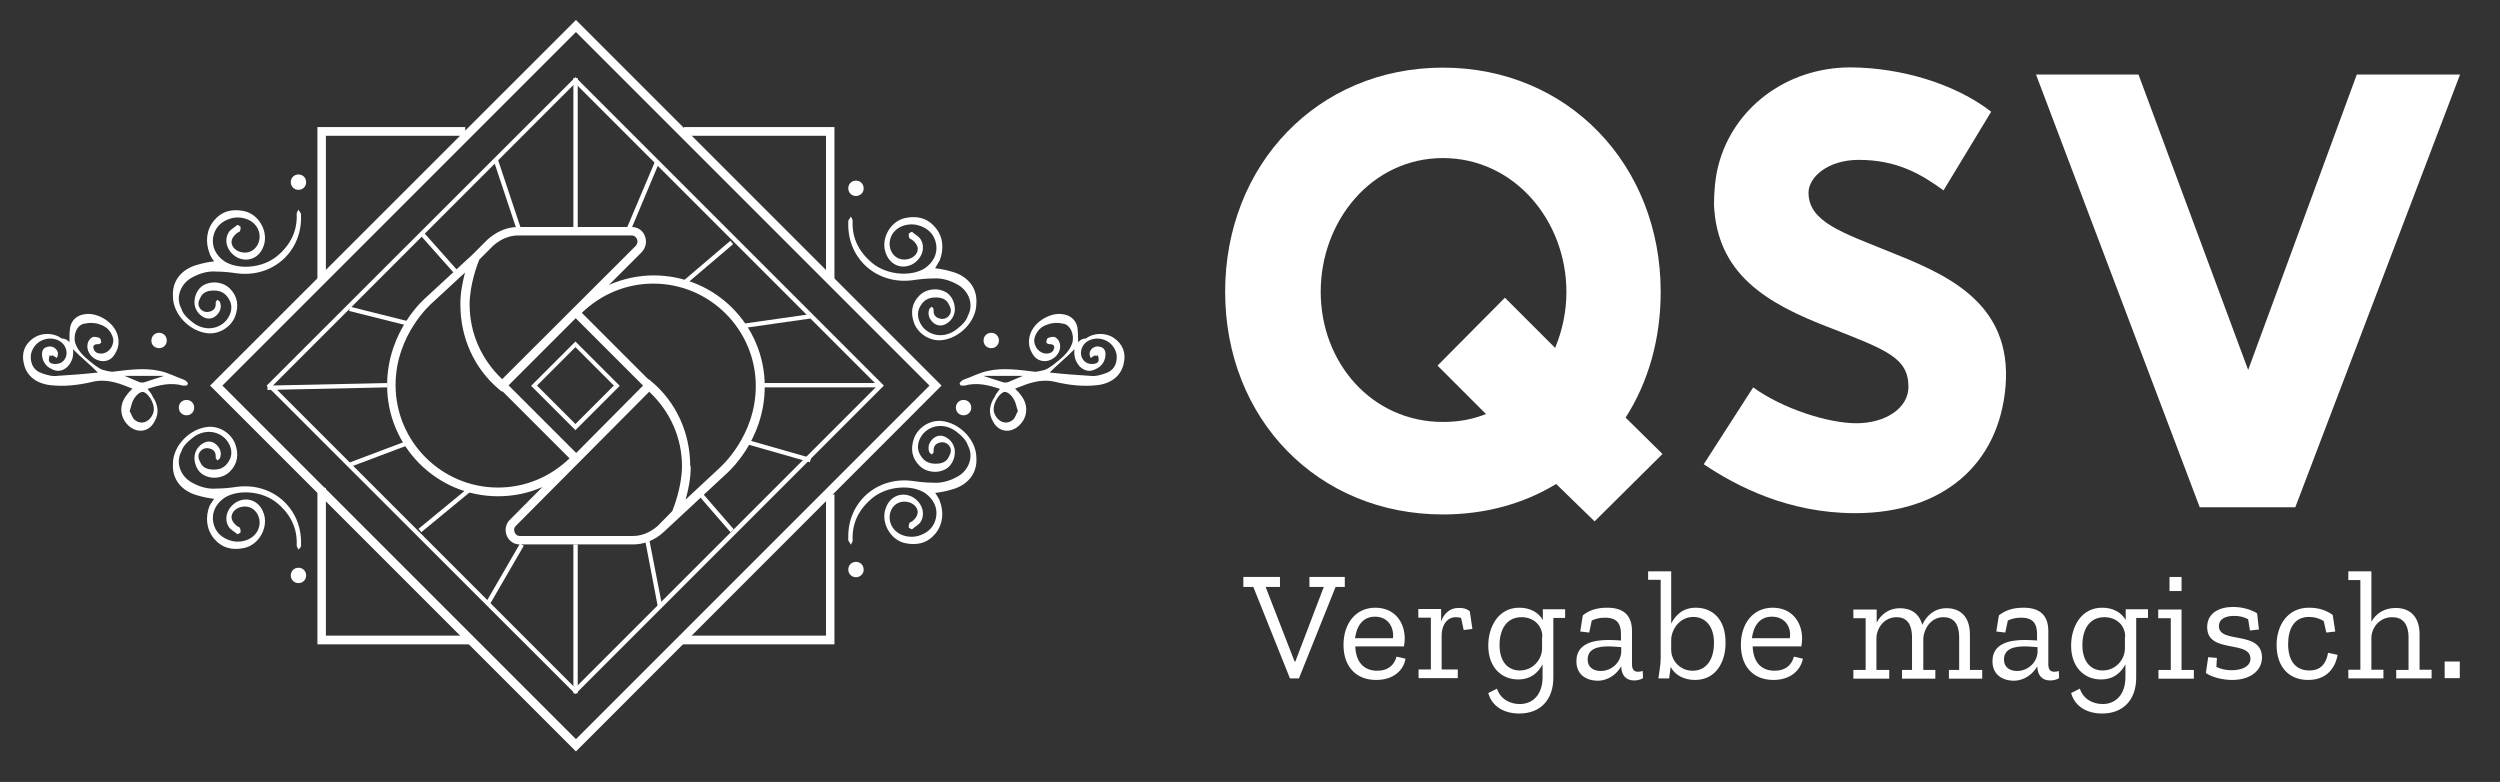
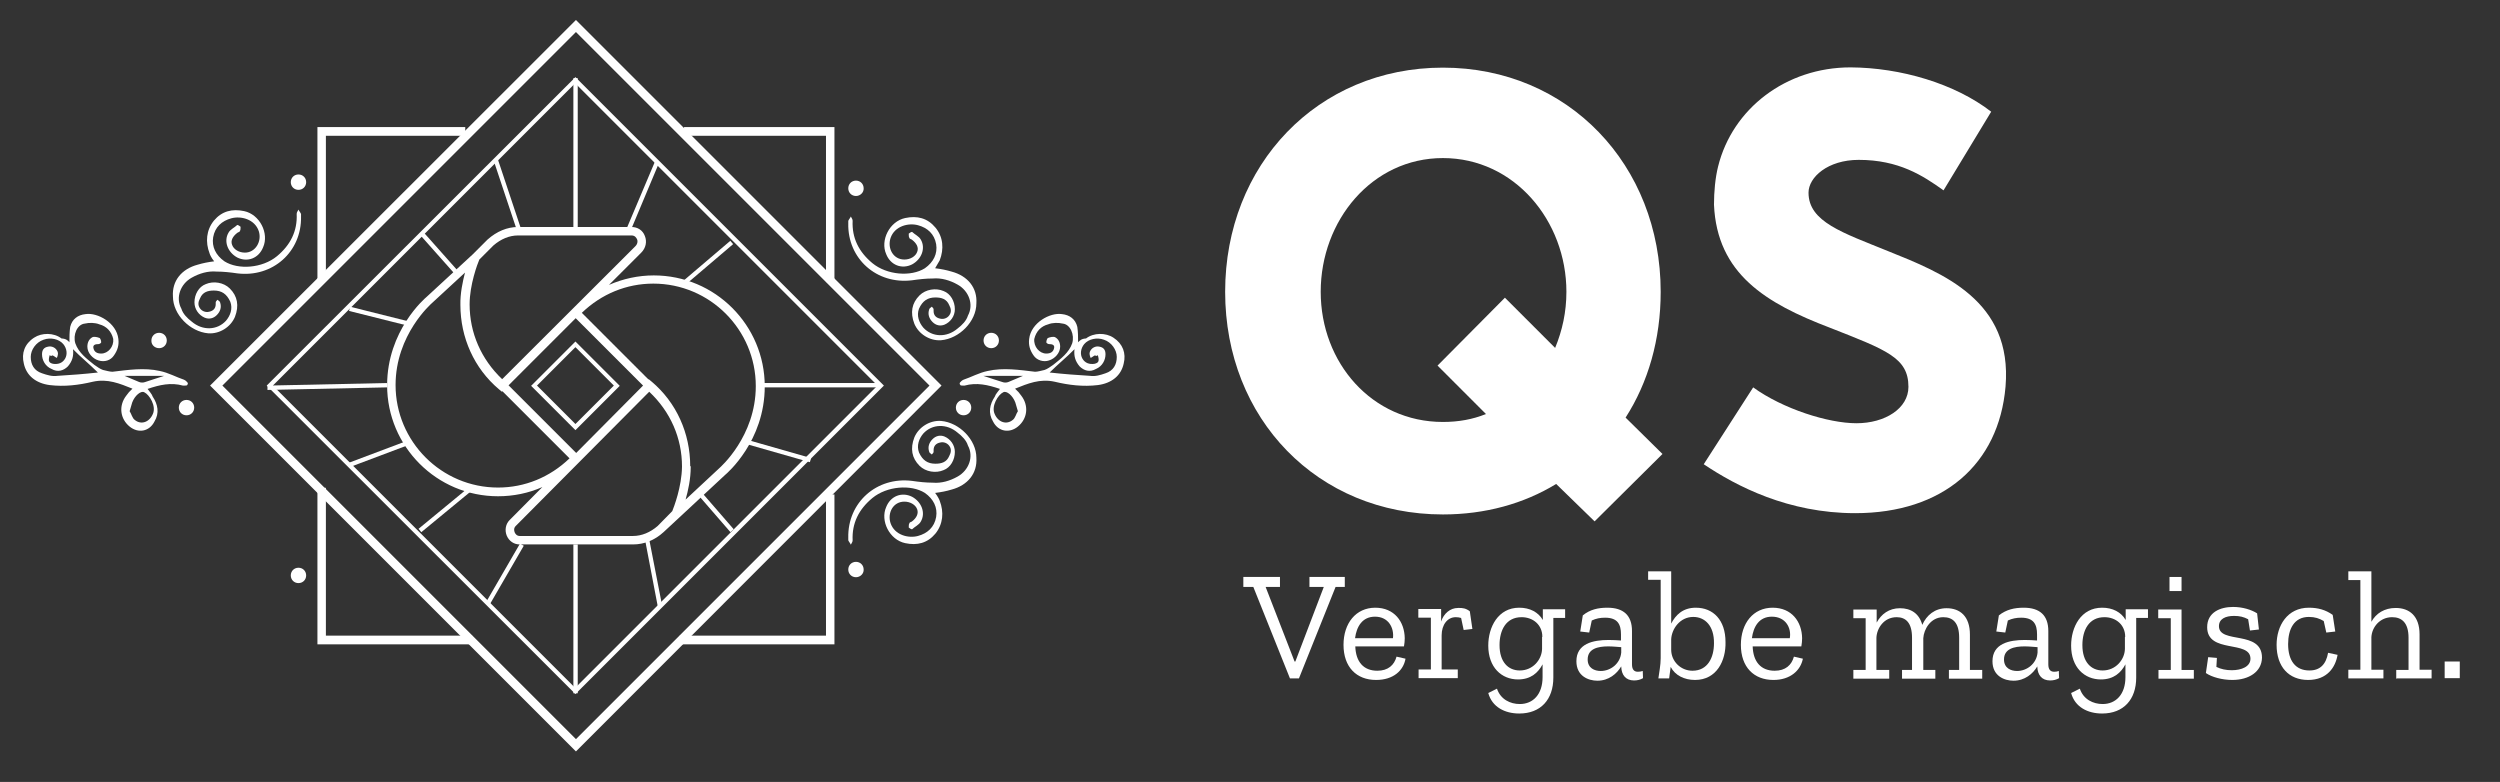
<svg xmlns="http://www.w3.org/2000/svg" version="1.1" id="Ebene_1" x="0px" y="0px" viewBox="0 0 975.8 305.2" enable-background="new 0 0 975.8 305.2" xml:space="preserve">
  <rect x="0" y="0" width="975.8" height="305.2" fill="#333333" stroke="none" />
  <g id="Ebene_1_00000005949682724941459940000010537482468155565442_">
</g>
  <g id="Ebene_2_00000049180671131990521140000003376354240083915418_">
</g>
  <g id="Ebene_3">
    <g>
      <path fill="#FFFFFF" d="M607.4,188.9c-12.6,7.7-27.7,11.9-44.2,11.9c-48.9,0-85-37.3-85-86.9s36.1-87.5,85-87.5s85,38,85,87.5    c0,18.6-4.9,35.4-13.7,49.1l14.4,14.2l-26.5,26.3L607.4,188.9z M580,161.6l-18.9-18.9l26.3-26.5l19.6,19.6    c2.8-6.8,4.4-14,4.4-21.9c0-27.7-20.3-52.2-48.2-52.2c-27.7,0-47.7,24.4-47.7,52.2c0,27.7,20,50.8,47.7,50.8    C569.3,164.7,574.8,163.7,580,161.6z" />
      <path fill="#FFFFFF" d="M777.2,43.6l-18.6,30.7c-8.1-5.8-17.5-11.9-33.1-11.9c-12.1,0-19.6,6.8-19.6,12.8    c0,11.4,13.3,15.6,31,22.8c21.4,8.6,48.7,19.3,45.9,52.9c-2.6,30.3-24.4,49.4-58.7,49.4c-26.1,0-46.3-10.5-59.1-19.1l19.3-30    c11.6,8.4,29.3,14,40.3,14c11.2,0,20.3-5.8,20.3-14.2c0-11.4-8.6-14.4-30.7-23.1c-24.9-9.5-44-21-45.2-48c0-5.1,0.5-10.5,1.6-14.9    c5.6-22.6,26.5-38.7,51.7-38.7C741.8,26.4,763,32.6,777.2,43.6z" />
-       <path fill="#FFFFFF" d="M794.7,29.1h40l42.8,115.3l42.4-115.3h40.3L895.9,198h-37.3L794.7,29.1z" />
    </g>
    <g>
      <polygon fill="#FFFFFF" points="127.2,109.1 123.9,109.1 123.9,49.6 181.6,49.6 181.6,53 127.2,53   " />
    </g>
    <g>
      <g>
        <g>
          <path fill="#FFFFFF" d="M247.1,212.5h-44.3c-2.2,0-4.1-1.3-5-3.4c-0.9-2.2-0.4-4.6,1.1-6.1l12.8-12.9      c-5.4,2.4-11.3,3.6-17.3,3.6c-23.9,0-43.3-19.4-43.3-43.3c0-21.4,14.8-34,15.4-34.5l18.1-16.7l5.7-5.7c3.6-3.2,7.7-4.9,11.9-4.9      h44.3c2.4,0,4.4,1.3,5.2,3.5c0.9,2.2,0.4,4.7-1.4,6.5l-12.6,12.6c5.5-2.4,11.4-3.7,17.5-3.7c23.9,0,43.3,19.4,43.3,43.3      c0,21.4-14.8,34-15.4,34.5L259,207.7C255.5,210.9,251.4,212.5,247.1,212.5z M253.4,152.9l-52.1,52.4c-0.8,0.8-0.7,1.8-0.4,2.5      c0.1,0.3,0.7,1.4,1.9,1.4h44.3c3.4,0,6.7-1.4,9.6-3.9l5.7-5.8c0.6-1.5,3.7-9.4,3.8-17.4C266.2,171,261.7,160.7,253.4,152.9z       M269.6,182.1c0,0.1,0,0.1,0,0.2c0,4.6-1,9.2-2,12.7l13.2-12.3c0.2-0.2,14.2-12.3,14.2-32c0-22-17.9-40-40-40      c-10.4,0-20.2,4-27.9,11.4l26,26l0.1-0.1l1.2,1c9.6,8.1,15,20.1,15,32.9C269.6,182,269.6,182.1,269.6,182.1z M181.5,106.4      l-12.9,11.9c-0.2,0.2-14.2,12.3-14.2,32c0,22,17.9,40,40,40c10.4,0,20.2-4,27.9-11.4l-26.2-26.2l-0.2,0.2l-1.2-1      c-9.6-8.1-15-20.1-15-32.9C179.6,114.5,180.6,109.9,181.5,106.4z M198.5,150.4l26.4,26.4l26.1-26.3l-26.3-26.3L198.5,150.4z       M187.1,101.3c-0.7,1.6-3.8,9.8-3.8,17.5c0,11.1,4.5,21.4,12.7,29.2l52-51.9c0.9-0.9,1-2.1,0.6-2.8c-0.2-0.4-0.7-1.4-2.1-1.4      h-44.3c-3.4,0-6.7,1.4-9.6,3.9L187.1,101.3z" />
        </g>
      </g>
      <g>
        <g>
          <path fill="#FFFFFF" d="M224.8,293.3L82,150.5L224.8,7.8l142.7,142.7L224.8,293.3z M86.8,150.5l138,138l138-138l-138-138      L86.8,150.5z" />
        </g>
      </g>
    </g>
    <g>
      <path fill="#FFFFFF" d="M224.6,270.9L104.1,150.5L224.6,30.1L345,150.5L224.6,270.9z M106.5,150.5l118,118l118-118l-118-118    L106.5,150.5z" />
    </g>
    <g>
      <path fill="#FFFFFF" d="M224.6,167.9l-17.3-17.3l17.3-17.3l17.3,17.3L224.6,167.9z M209.6,150.5l15,15l15-15l-15-15L209.6,150.5z" />
    </g>
    <g>
      <rect x="223.8" y="30.5" fill="#FFFFFF" width="1.7" height="58.1" />
    </g>
    <g>
      <rect x="296.2" y="149.5" fill="#FFFFFF" width="47.7" height="1.7" />
    </g>
    <g>
      <rect x="223.8" y="212.5" fill="#FFFFFF" width="1.7" height="58.1" />
    </g>
    <g>
      <polygon fill="#FFFFFF" points="104.4,152.2 104.4,150.5 151.1,149.5 151.1,151.2   " />
    </g>
    <g>
      <rect x="170.7" y="88.7" transform="matrix(0.747 -0.664 0.664 0.747 -22.304 138.931)" fill="#FFFFFF" width="1.7" height="20.2" />
    </g>
    <g>
      <rect x="161" y="198.4" transform="matrix(0.772 -0.636 0.636 0.772 -87.11 155.641)" fill="#FFFFFF" width="24.8" height="1.7" />
    </g>
    <g>
      <polygon fill="#FFFFFF" points="285.1,207.7 272,192.6 273.3,191.5 286.4,206.6   " />
    </g>
    <g>
      <rect x="264.8" y="101.5" transform="matrix(0.761 -0.648 0.648 0.761 -0.347 203.77)" fill="#FFFFFF" width="23.8" height="1.7" />
    </g>
    <g>
      <rect x="197.3" y="61.6" transform="matrix(0.949 -0.316 0.316 0.949 -14.005 66.579)" fill="#FFFFFF" width="1.7" height="29.7" />
    </g>
    <g>
      <polygon fill="#FFFFFF" points="245.6,91.3 244,90.6 255.8,62.7 257.3,63.4   " />
    </g>
    <g>
      <rect x="146.9" y="111.6" transform="matrix(0.243 -0.97 0.97 0.243 -7.71 236.743)" fill="#FFFFFF" width="1.7" height="23.5" />
    </g>
    <g>
-       <rect x="290.3" y="124.5" transform="matrix(0.99 -0.141 0.141 0.99 -14.636 43.993)" fill="#FFFFFF" width="26.1" height="1.7" />
-     </g>
+       </g>
    <g>
      <polygon fill="#FFFFFF" points="136.3,182.4 135.7,180.8 158.8,172.1 159.4,173.7   " />
    </g>
    <g>
      <rect x="183.7" y="223.3" transform="matrix(0.501 -0.865 0.865 0.501 -95.651 282.382)" fill="#FFFFFF" width="26.8" height="1.7" />
    </g>
    <g>
      <polygon fill="#FFFFFF" points="256.7,236.5 251.7,210.3 253.3,210 258.4,236.2   " />
    </g>
    <g>
      <polygon fill="#FFFFFF" points="316.1,180.4 290.2,173 290.7,171.4 316.6,178.8   " />
    </g>
    <g>
      <polygon fill="#FFFFFF" points="325.7,110.1 322.4,110.1 322.4,53 267,53 267,49.6 325.7,49.6   " />
    </g>
    <g>
      <polygon fill="#FFFFFF" points="325.7,251.5 265.3,251.5 265.3,248.1 322.4,248.1 322.4,193 325.7,193   " />
    </g>
    <g>
      <polygon fill="#FFFFFF" points="184.3,251.5 123.9,251.5 123.9,190.4 127.2,190.4 127.2,248.1 184.3,248.1   " />
    </g>
    <g>
      <g>
        <g>
          <path fill="#FFFFFF" d="M365,104.7c2.4,0.3,4.4,0.7,6.4,1.3c6.4,1.7,10.1,6.4,9.7,12.4c0,7.1-6.7,13.8-13.8,14.4      c-4.4,0.3-8.7-2.4-10.4-6.4c-1.7-4.4-1-8.1,2-11.1c2.4-2.4,6.4-3,9.4-1.7c2.7,1,4.4,4,4.4,7.1c0,2.7-1.7,5-4,6      c-1.7,0.7-3.4,0.3-4.7-1c-1.3-1.3-2-3-1.3-5c0-0.3,0.7-0.7,1-1c0.3,0.3,0.7,0.7,0.7,1s0,0.3,0,0.7c0,1.7,1,2.7,2.7,3      c1.3,0.3,2.7-0.3,3.4-1.3c1-1.3,0.7-2.7,0-4c-1-2.4-3-3-5.4-3c-3,0-5,1.3-6.4,4.4c-1,2.7,0,5.4,1.7,7.4c3.4,3.7,9.1,4,13.4,0.3      c1.7-1.3,3.4-3,4-5c2.4-4.4,0.3-9.7-4-12.1c-3-1.7-6.4-2.7-9.7-2.4c-2.7,0-5.4,0.3-8.1,0.7c-13.8,1.7-25.2-8.4-24.9-22.2      c0-0.3,0-0.7,0-1c0.3-0.7,0.7-1,1-1.7c0.3,0.7,0.7,1,0.7,1.7c-0.3,6.7,2.4,12.1,7.7,16.5c5.7,4.7,15.1,5.4,20.5,2      c3.4-2.4,5-5.7,4.4-9.4c-0.7-4-3.4-6.4-7.1-7.4s-9.1,0.3-10.7,5c-1.3,4,1,8.4,5.4,8.4c2.4,0,4.4-1.3,5-3c0.7-1.7-0.3-3.4-2-4.7      c-0.3-0.3-1-0.3-1-0.7c-0.3-0.3-0.3-1-0.3-1.7c0.3-0.3,1-0.7,1.3-0.7c1,1,2.7,1.7,3.4,3c2,3.4,0.3,7.7-3.4,9.7      c-4,2-8.4,0.3-10.1-4c-2.4-5.4,1.3-12.8,7.4-14.1c4.7-1,8.7,0,11.8,3.7s3.4,8.4,1.7,12.8C366.7,101.7,366,103,365,104.7" />
        </g>
      </g>
      <g>
        <g>
          <path fill="#FFFFFF" d="M365,192.4c2.4-0.3,4.4-0.7,6.4-1.3c6.4-1.7,10.1-6.4,9.7-12.4c0-7.1-6.7-13.8-13.8-14.4      c-4.4-0.3-8.7,2.4-10.4,6.4c-1.7,4.4-1,8.1,2,11.1c2.4,2.4,6.4,3,9.4,1.7c2.7-1,4.4-4,4.4-7.1c0-2.7-1.7-5-4-6      c-1.7-0.7-3.4-0.3-4.7,1c-1.3,1.3-2,3-1.3,5c0,0.3,0.7,0.7,1,1c0.3-0.3,0.7-0.7,0.7-1s0-0.3,0-0.7c0-1.7,1-2.7,2.7-3      c1.3-0.3,2.7,0.3,3.4,1.3c1,1.3,0.7,2.7,0,4c-1,2.4-3,3-5.4,3c-3,0-5-1.3-6.4-4.4c-1-2.7,0-5.4,1.7-7.4c3.4-3.7,9.1-4,13.4-0.3      c1.7,1.3,3.4,3,4,5c2.4,4.4,0.3,9.7-4,12.1c-3,1.7-6.4,2.7-9.7,2.4c-2.7,0-5.4-0.3-8.1-0.7c-13.8-1.7-25.2,8.4-24.9,22.2      c0,0.3,0,0.7,0,1c0.3,0.7,0.7,1,1,1.7c0.3-0.7,0.7-1,0.7-1.7c-0.3-6.7,2.4-12.1,7.7-16.5c5.7-4.7,15.1-5.4,20.5-2      c3.4,2.4,5,5.7,4.4,9.4c-0.7,4-3.4,6.4-7.1,7.4s-9.1-0.3-10.7-5c-1.3-4,1-8.4,5.4-8.4c2.4,0,4.4,1.3,5,3s-0.3,3.4-2,4.7      c-0.3,0.3-1,0.3-1,0.7c-0.3,0.3-0.3,1-0.3,1.7c0.3,0.3,1,0.7,1.3,0.7c1-1,2.7-1.7,3.4-3c2-3.4,0.3-7.7-3.4-9.7      c-4-2-8.4-0.3-10.1,4c-2.4,5.4,1.3,12.8,7.4,14.1c4.7,1,8.7,0,11.8-3.7c3-3.7,3.4-8.4,1.7-12.8C366.7,195.1,366,193.7,365,192.4      " />
        </g>
      </g>
      <g>
        <g>
          <path fill="#FFFFFF" d="M83.6,102c-2.4,0.3-4.4,0.7-6.4,1.3c-6.4,1.7-10.1,6.4-9.7,12.4c0,7.1,6.7,13.8,13.8,14.4      c4.4,0.3,8.7-2.4,10.4-6.4c1.7-4.4,1-8.1-2-11.1c-2.4-2.4-6.4-3-9.4-1.7c-2.7,1-4.4,4-4.4,7.1c0,2.7,1.7,5,4,6      c1.7,0.7,3.4,0.3,4.7-1c1.3-1.3,2-3,1.3-5c0-0.3-0.7-0.7-1-1c-0.3,0.3-0.7,0.7-0.7,1s0,0.3,0,0.7c0,1.7-1,2.7-2.7,3      c-1.3,0.3-2.7-0.3-3.4-1.3c-1-1.3-0.7-2.7,0-4c1-2.4,3-3,5.4-3c3,0,5,1.3,6.4,4.4c1,2.7,0,5.4-1.7,7.4c-3.4,3.7-9.1,4-13.4,0.3      c-1.7-1.3-3.4-3-4-5c-2.4-4.4-0.3-9.7,4-12.1c3-1.7,6.4-2.7,9.7-2.4c2.7,0,5.4,0.3,8.1,0.7c13.8,1.7,25.2-8.4,24.9-22.2      c0-0.3,0-0.7,0-1c-0.3-0.7-0.7-1-1-1.7c-0.3,0.7-0.7,1-0.7,1.7c0.3,6.7-2.4,12.1-7.7,16.5c-5.7,4.7-15.1,5.4-20.5,2      c-3.4-2.4-5-5.7-4.4-9.4c0.7-4,3.4-6.4,7.1-7.4s9.1,0.3,10.7,5c1.3,4-1.3,8.4-5.4,8.4c-2.4,0-4.4-1.3-5-3      c-0.7-1.7,0.3-3.4,2-4.7c0.3-0.3,1-0.3,1-0.7c0.3-0.3,0.3-1,0.3-1.7c-0.3-0.3-1-0.7-1.3-0.7c-1,1-2.7,1.7-3.4,3      c-2,3.4-0.3,7.7,3.4,9.7c4,2,8.4,0.3,10.1-4c2.4-5.4-1.3-12.8-7.4-14.1c-4.7-1-8.7,0-11.8,3.7c-3,3.7-3.4,8.4-1.7,12.8      C81.9,99.3,82.5,100.7,83.6,102" />
        </g>
      </g>
      <g>
        <g>
-           <path fill="#FFFFFF" d="M83.6,194.7c-2.4-0.3-4.4-0.7-6.4-1.3c-6.4-1.7-10.1-6.4-9.7-12.4c0-7.1,6.7-13.8,13.8-14.4      c4.4-0.3,8.7,2.4,10.4,6.4c1.7,4.4,1,8.1-2,11.1c-2.4,2.4-6.4,3-9.4,1.7c-2.7-1-4.4-4-4.4-7.1c0-2.7,1.7-5,4-6      c1.7-0.7,3.4-0.3,4.7,1c1.3,1.3,2,3,1.3,5c0,0.3-0.7,0.7-1,1c-0.3-0.3-0.7-0.7-0.7-1s0-0.3,0-0.7c0-1.7-1-2.7-2.7-3      c-1.3-0.3-2.7,0.3-3.4,1.3c-1,1.3-0.7,2.7,0,4c1,2.4,3,3,5.4,3c3,0,5-1.3,6.4-4.4c1-2.7,0-5.4-1.7-7.4c-3.4-3.7-9.1-4-13.4-0.3      c-1.7,1.3-3.4,3-4,5c-2.4,4.4-0.3,9.7,4,12.1c3,1.7,6.4,2.7,9.7,2.4c2.7,0,5.4-0.3,8.1-0.7c13.8-1.7,25.2,8.4,24.9,22.2      c0,0.3,0,0.7,0,1c-0.3,0.7-0.7,1-1,1.3c-0.3-0.7-0.7-1-0.7-1.7c0.3-6.7-2.4-12.1-7.7-16.5c-5.7-4.7-15.1-5.4-20.5-2      c-3.4,2.4-5,5.7-4.4,9.4c0.7,4,3.4,6.4,7.1,7.4s9.1-0.3,10.7-5c1.3-4-1.3-8.4-5.4-8.4c-2.4,0-4.4,1.3-5,3      c-0.7,1.7,0.3,3.4,2,4.7c0.3,0.3,1,0.3,1,0.7c0.3,0.3,0.3,1,0.3,1.7c-0.3,0.3-1,0.7-1.3,0.7c-1-1-2.7-1.7-3.4-3      c-2-3.4-0.3-7.7,3.4-9.7c4-2,8.4-0.3,10.1,4c2.4,5.4-1.3,12.8-7.4,14.1c-4.7,1-8.7,0-11.8-3.7c-3-3.7-3.4-8.4-1.7-12.8      C81.9,197.4,82.5,196.1,83.6,194.7" />
-         </g>
+           </g>
      </g>
      <g>
        <g>
          <path fill="#FFFFFF" d="M383.8,146.7h15.5c-2.4,1-4,1.7-5.7,2.4c-0.7,0.3-1.7,0.3-2.4,0C388.9,148.4,386.9,147.7,383.8,146.7       M397.3,160.5c-0.7,1-1,2.7-2,3.4c-2.4,2-5.7,1-7.1-2.4c-1.3-3,1.3-7.4,3.4-8.4c1.3-0.7,3.7,1.3,4.7,4      C396.6,158.1,396.9,159.1,397.3,160.5 M428.5,138.6c0.7,2.4,0.3,3-1.3,3.4c-2,0.3-3.7-0.3-4.7-2s-0.7-4,0.7-5.7      c1.7-2,5-2.7,7.7-1.7c3,1,5,4,5,6.7c0,3-1.3,5.4-4.4,6.4c-2,0.7-4,1.3-6,1c-5-0.3-10.4-0.7-15.8-1.3c3.4-3.4,6.7-6,9.7-9.1      c-0.3,2.7,0.3,4.7,2,6.7c1.7,1.7,4,2.4,6.4,1c2.4-1,3.7-3.4,3.7-5.7c0-1.7-0.7-2.7-2.4-3c-1.3-0.3-3,0.3-3.7,2      c-0.3,0.7,0,1.7,0.3,2.4c0.7-0.3,1-0.7,1.7-1C427.8,139,428.2,139,428.5,138.6 M420.8,133.6c0-2,0-4-0.3-6c-0.7-3-3-4.7-6-5      c-4.7-0.7-12.1,3.4-12.8,9.7c-0.3,2.4,0.3,4.4,1.7,6.4c1.3,2,4,2.7,6,2c2.4-0.7,4.4-3,4.4-5.4c0-1.7-0.7-3-2-3.7      c-0.7-0.3-2,0-2.7,0.3c-0.3,0-0.7,1-0.7,1.7c0,0.3,0.7,0.7,1,0.7c1.3,0,2.4,0.3,2,1.7c-0.3,1.3-1.3,2-3,2c-2.7,0-5-2.7-4.7-5.7      c0.7-3,2.7-5,5.4-5.7c1.7-0.7,4-0.7,5.7-0.3c3,0.3,4.7,4.4,3.7,7.7c-1.3,3.7-4.4,6-7.4,8.4c-1,0.7-2.4,1.7-3.4,2      c-1.3,0.3-2.7,0.7-3.7,0.7c-6-0.7-12.4-1.7-18.5-0.3c-3.4,0.7-6.4,2.4-9.4,3.4c-0.7,0.3-1,0.7-1.3,1s-0.3,0.7,0,1      c0,0.3,0.7,0.3,1,0.3s0.3,0,0.7,0c4.7-1.3,9.1-0.3,13.8,1.3c-0.7,1-1.7,2-2,3c-2,3-2.7,6.4-0.7,9.7c2,4,6.4,4.7,9.7,2      c3.7-3,4.4-8.1,1.3-12.1c-0.7-1-1.3-1.7-2.4-2.7c5-2,9.7-4,15.5-2.7c5.4,1.3,11.1,2,16.8,1.3c5.4-0.7,9.1-3.7,10.1-8.4      c1-4-0.3-7.7-4-10.1c-3-2-7.7-2-10.7,0.3C422.1,132.2,421.5,132.9,420.8,133.6" />
        </g>
      </g>
      <g>
        <g>
          <path fill="#FFFFFF" d="M64.1,146.7H48.6c2.4,1,4,1.7,5.7,2.4c0.7,0.3,1.7,0.3,2.4,0C58.7,148.4,61.1,147.7,64.1,146.7       M50.6,160.5c0.7,1,1,2.7,2,3.4c2.4,2,5.7,1,7.1-2.4c1.3-3-1.3-7.4-3.4-8.4c-1.3-0.7-3.7,1.3-4.7,4      C51.3,158.1,51,159.1,50.6,160.5 M19.4,138.6c-0.7,2.4-0.3,3,1.3,3.4c2,0.3,3.7-0.3,4.7-2c1-1.7,0.7-4-0.7-5.7      c-1.7-2-5-2.7-7.7-1.7c-3,1-5,4-5,6.7c0,3,1.3,5.4,4.4,6.4c2,0.7,4,1.3,6,1c5-0.3,10.4-0.7,15.8-1.3c-3.4-3.4-6.7-6-9.7-9.1      c0.3,2.7-0.3,4.7-2,6.7c-1.7,1.7-4,2.4-6.4,1c-2.4-1-3.7-3.4-3.7-5.7c0-1.7,0.7-2.7,2.4-3c1.3-0.3,3,0.3,3.7,2      c0.3,0.7,0,1.7-0.3,2.4c-0.7-0.3-1-0.7-1.7-1C20.1,139,19.7,139,19.4,138.6 M27.1,133.6c0-2,0-4,0.3-6c0.7-3,3-4.7,6-5      c4.7-0.7,12.1,3.4,12.8,9.7c0.3,2.4-0.3,4.4-1.7,6.4c-1.3,2-3.7,2.7-6,2c-2.4-0.7-4.4-3-4.4-5.4c0-1.7,0.7-3,2-3.7      c0.7-0.3,2,0,2.7,0.3c0.3,0,0.7,1,0.7,1.7c0,0.3-0.7,0.7-1,0.7c-1.3,0-2.4,0.3-2,1.7c0.3,1.3,1.3,2,3,2c2.7,0,5-2.7,4.7-5.7      c-0.7-3-2.7-5-5.4-5.7c-1.7-0.7-4-0.7-5.7-0.3c-3,0.3-4.7,4.4-3.7,7.7c1.3,3.7,4.4,6,7.4,8.4c1,0.7,2.4,1.7,3.4,2      c1.3,0.3,2.7,0.7,3.7,0.7c6-0.7,12.4-1.7,18.5-0.3c3.4,0.7,6.4,2.4,9.4,3.4c0.7,0.3,1,0.7,1.3,1s0.3,0.7,0,1      c0,0.3-0.7,0.3-1,0.3s-0.3,0-0.7,0c-4.7-1.3-9.1-0.3-13.8,1.3c0.7,1,1.7,2,2,3c2,3,2.7,6.4,0.7,9.7c-2,4-6.4,4.7-9.7,2      c-3.7-3-4.4-8.1-1.3-12.1c0.7-1,1.3-1.7,2.4-2.7c-5-2-9.7-4-15.5-2.7c-5.4,1.3-11.1,2-16.8,1.3c-5.4-0.7-9.1-3.7-10.1-8.4      c-1-4,0.3-7.7,4-10.1c3-2,7.7-2,10.7,0.3C25.8,132.2,26.5,132.9,27.1,133.6" />
        </g>
      </g>
      <g>
        <g>
          <path fill="#FFFFFF" d="M62.1,135.9c1.7,0,3-1.3,3-3s-1.3-3-3-3s-3,1.3-3,3C59,134.6,60.4,135.9,62.1,135.9" />
        </g>
      </g>
      <g>
        <g>
          <path fill="#FFFFFF" d="M386.9,135.9c-1.7,0-3-1.3-3-3s1.3-3,3-3s3,1.3,3,3C389.9,134.6,388.6,135.9,386.9,135.9" />
        </g>
      </g>
      <g>
        <g>
          <path fill="#FFFFFF" d="M334.1,76.5c-1.7,0-3-1.3-3-3s1.3-3,3-3s3,1.3,3,3C337.2,75.1,335.8,76.5,334.1,76.5" />
        </g>
      </g>
      <g>
        <g>
          <path fill="#FFFFFF" d="M334.1,225.3c-1.7,0-3-1.3-3-3s1.3-3,3-3s3,1.3,3,3C337.2,223.9,335.8,225.3,334.1,225.3" />
        </g>
      </g>
      <g>
        <g>
          <path fill="#FFFFFF" d="M116.5,74.1c-1.7,0-3-1.3-3-3s1.3-3,3-3s3,1.3,3,3C119.5,72.8,118.2,74.1,116.5,74.1" />
        </g>
      </g>
      <g>
        <g>
          <path fill="#FFFFFF" d="M116.5,227.6c-1.7,0-3-1.3-3-3s1.3-3,3-3s3,1.3,3,3S118.2,227.6,116.5,227.6" />
        </g>
      </g>
      <g>
        <g>
          <path fill="#FFFFFF" d="M72.8,162.1c1.7,0,3-1.3,3-3s-1.3-3-3-3s-3,1.3-3,3S71.1,162.1,72.8,162.1" />
        </g>
      </g>
      <g>
        <g>
          <path fill="#FFFFFF" d="M376.1,162.1c-1.7,0-3-1.3-3-3s1.3-3,3-3s3,1.3,3,3S377.8,162.1,376.1,162.1" />
        </g>
      </g>
    </g>
    <g>
      <g enable-background="new    ">
        <path fill="#FFFFFF" d="M521.3,229.1L507,264.8h-3.5l-14.3-35.7h-3.9v-3.9h14.3v3.9H494l11.3,29.1h0.3l11.1-29.1h-5.6v-3.9h13.8     v3.9H521.3z" />
        <path fill="#FFFFFF" d="M537.1,265.4c-7.6,0-12.7-5-12.7-13.7c0-8.4,4.8-14.5,12.4-14.5c7.4,0,11.4,5.4,11.5,11.9     c0,1-0.1,2.1-0.3,3.2h-19c0.2,6,3.2,9.5,8.6,9.5c4.2,0,6.6-2.2,7.5-5.5l3.5,0.8C547.8,261.7,543.9,265.4,537.1,265.4z      M536.7,240.7c-5,0-7.2,3.9-7.8,8.4h14.8C544.2,245,541.9,240.7,536.7,240.7z" />
        <path fill="#FFFFFF" d="M573.7,238.6l1,6.9l-3.4,0.4l-1-4.7c-0.7-0.2-1.3-0.3-2.1-0.3c-3.2,0-5.5,2.9-5.5,7.1v13.3h6.3v3.4h-15.3     v-3.4h4.8v-20.2h-4.9v-3.4h8.9v4.9c1-3.1,3.5-5.3,6.6-5.3C570.9,237.2,572.3,237.5,573.7,238.6z" />
        <path fill="#FFFFFF" d="M606.3,241.2v23.3c0,8.5-4.9,14-13.3,14c-5.6,0-10.6-2.5-12.1-8l3.4-1.7c1.4,4.2,5.2,6,8.9,6     c5.2,0,8.9-3.8,8.9-10.5v-5c-1.7,3.2-4.5,5.9-9.6,5.9c-6.4,0-11.6-4.7-11.6-13.2c0-7.2,3.8-14.8,12.1-14.8c4.1,0,7.4,1.7,9.2,4.8     v-4.2h8.7v3.4h-4.5V241.2z M602,248.5c0-4.5-3.5-7.6-8.1-7.6c-6.1,0-8.6,5.1-8.6,10.9c0,6.6,3.4,9.9,7.9,9.9     c5.2,0,8.6-4.3,8.7-8.4v-4.7H602z" />
        <path fill="#FFFFFF" d="M627.4,237.2c6.3,0,9.6,3,9.6,9.1v13c0,2,0.8,2.9,2.3,2.9c0.6,0,1.3-0.1,1.9-0.3l0.1,2.8     c-1,0.6-2.2,0.9-3.5,0.9c-3.2,0-4.9-2.1-5-5.4v-0.1c-1.7,2.9-4.9,5.6-9.3,5.6c-3.5,0-8.2-1.8-8.2-7.6c0-6.9,6.5-8.3,12.6-8.3     c1.7,0,3.3,0.1,4.8,0.2v-2.4c0-3.9-1.3-6.5-6.2-6.5c-1.9,0-3.5,0.3-5.2,1.1l-1,4.7l-3.5-0.4l1-6.3     C620.6,237.9,623.8,237.2,627.4,237.2z M632.8,252.6c-1.6-0.1-3.2-0.3-5.1-0.3c-4,0-8,0.9-8,5.1c0,3.4,2.7,4.5,5.1,4.5     c3.8,0,7.6-2.8,8-7.2V252.6z" />
        <path fill="#FFFFFF" d="M661.6,265.4c-4.2,0-7.8-1.8-9.5-5.1l-0.6,4.5h-4.2c0.3-2.3,0.9-5.2,0.9-7.9v-30.6h-4.9V223h9v20.4     c1.7-3.3,4.5-6.2,9.6-6.2c6.8,0,11.6,4.8,11.6,13.4C673.7,257.8,670.1,265.4,661.6,265.4z M660.9,240.8c-5.2,0-8.4,4.7-8.6,8.7     v4.1c0,4.5,3.7,8.2,8.3,8.2c6,0,8.4-5.2,8.4-10.7C669.1,244.3,665.5,240.8,660.9,240.8z" />
        <path fill="#FFFFFF" d="M692.2,265.4c-7.6,0-12.7-5-12.7-13.7c0-8.4,4.8-14.5,12.4-14.5c7.4,0,11.4,5.4,11.5,11.9     c0,1-0.1,2.1-0.3,3.2h-19c0.2,6,3.2,9.5,8.6,9.5c4.2,0,6.6-2.2,7.5-5.5l3.5,0.8C702.8,261.7,698.8,265.4,692.2,265.4z      M691.6,240.7c-5,0-7.2,3.9-7.8,8.4h14.8C699.3,245,696.9,240.7,691.6,240.7z" />
        <path fill="#FFFFFF" d="M760.7,264.9v-3.4h4v-12.6c0-5.9-2.5-8-6.2-8c-5,0-7.6,4.8-7.8,8.2v12.4h4.7v3.4h-13v-3.4h3.9v-12.6     c0-5.9-2.5-8-6-8c-5.1,0-7.8,4.5-7.9,8.1v12.5h5v3.4h-14v-3.4h4.8v-20.2h-4.8v-3.4h9.1v5.1c1.8-3.3,4.8-5.6,9.1-5.6     c4.2,0,7.5,2,8.7,6.5c1.7-3.8,4.9-6.5,9.5-6.5c5.2,0,9.1,3.1,9.1,10.3v13.8h4.8v3.4H760.7z" />
        <path fill="#FFFFFF" d="M789.9,237.2c6.3,0,9.6,3,9.6,9.1v13c0,2,0.8,2.9,2.3,2.9c0.6,0,1.3-0.1,1.8-0.3l0.1,2.8     c-1,0.6-2.2,0.9-3.5,0.9c-3.2,0-4.9-2.1-5-5.4v-0.1c-1.7,2.9-4.9,5.6-9.3,5.6c-3.5,0-8.2-1.8-8.2-7.6c0-6.9,6.5-8.3,12.6-8.3     c1.7,0,3.3,0.1,4.8,0.2v-2.4c0-3.9-1.3-6.5-6.2-6.5c-1.8,0-3.5,0.3-5.2,1.1l-1,4.7l-3.5-0.4l1-6.3     C783.1,237.9,786.3,237.2,789.9,237.2z M795.3,252.6c-1.6-0.1-3.2-0.3-5.1-0.3c-4,0-8,0.9-8,5.1c0,3.4,2.7,4.5,5.1,4.5     c3.8,0,7.6-2.8,8-7.2V252.6z" />
        <path fill="#FFFFFF" d="M833.8,241.2v23.3c0,8.5-4.9,14-13.3,14c-5.6,0-10.6-2.5-12.1-8l3.4-1.7c1.4,4.2,5.2,6,8.9,6     c5.2,0,8.9-3.8,8.9-10.5v-5c-1.7,3.2-4.5,5.9-9.6,5.9c-6.4,0-11.6-4.7-11.6-13.2c0-7.2,3.8-14.8,12.1-14.8c4.1,0,7.4,1.7,9.2,4.8     v-4.2h8.7v3.4h-4.5V241.2z M829.5,248.5c0-4.5-3.5-7.6-8.1-7.6c-6.1,0-8.6,5.1-8.6,10.9c0,6.6,3.4,9.9,7.9,9.9     c5.2,0,8.6-4.3,8.7-8.4v-4.7H829.5z" />
        <path fill="#FFFFFF" d="M842.5,264.9v-3.4h4.8v-20.2h-4.9v-3.4h9.1v23.6h4.8v3.4H842.5z M846.8,225.2h4.7v5.5h-4.7V225.2z" />
        <path fill="#FFFFFF" d="M871.3,265.4c-3.9,0-8-1.1-10.3-2.7l0.9-6.2l3.4,0.3l-0.2,3.5c1.8,0.9,3.8,1.3,6,1.3     c3.8,0,7.3-1.4,7.3-4.5c0-7.4-16.9-1.8-16.9-12.3c0-5.8,5.1-7.9,10.1-7.9c3.8,0,7.2,1.1,9.4,2.5l0.7,6.3l-3.5,0.4l-0.7-4.4     c-1.7-0.9-3.3-1.3-5.5-1.3c-3.4,0-5.9,1.2-5.9,4c0,7.1,16.8,1.4,16.8,12.3C882.8,262.2,877.8,265.4,871.3,265.4z" />
        <path fill="#FFFFFF" d="M900.9,265.4c-7.5,0-12.3-5.1-12.3-13.7c0-7.5,4.2-14.5,12.6-14.5c3.5,0,6.5,0.8,9.3,2.8l1,6.5l-3.5,0.4     l-1-4.5c-1.7-1-3.4-1.6-5.8-1.6c-5.8,0-8.1,4.8-8.1,10.6c0,6.5,2.9,10.3,8.3,10.3c4.2,0,6.5-2.4,7.3-6.9l3.7,0.8     C911.6,260.4,908.4,265.4,900.9,265.4z" />
        <path fill="#FFFFFF" d="M935.3,264.9v-3.4h4.8v-12.6c0-5.9-2.7-8-6.4-8c-4.8,0-7.9,3.9-8.1,7.8v12.7h4.7v3.4h-13.7v-3.4h4.7v-35     h-4.7v-3.4h9v19.7c1.8-3.3,5.1-5.4,9.5-5.4c5.3,0,9.3,3.1,9.3,10.3v13.8h4.7v3.4h-13.6V264.9z" />
        <path fill="#FFFFFF" d="M954.2,258.2h5.9v6.5h-5.9V258.2z" />
      </g>
    </g>
  </g>
</svg>